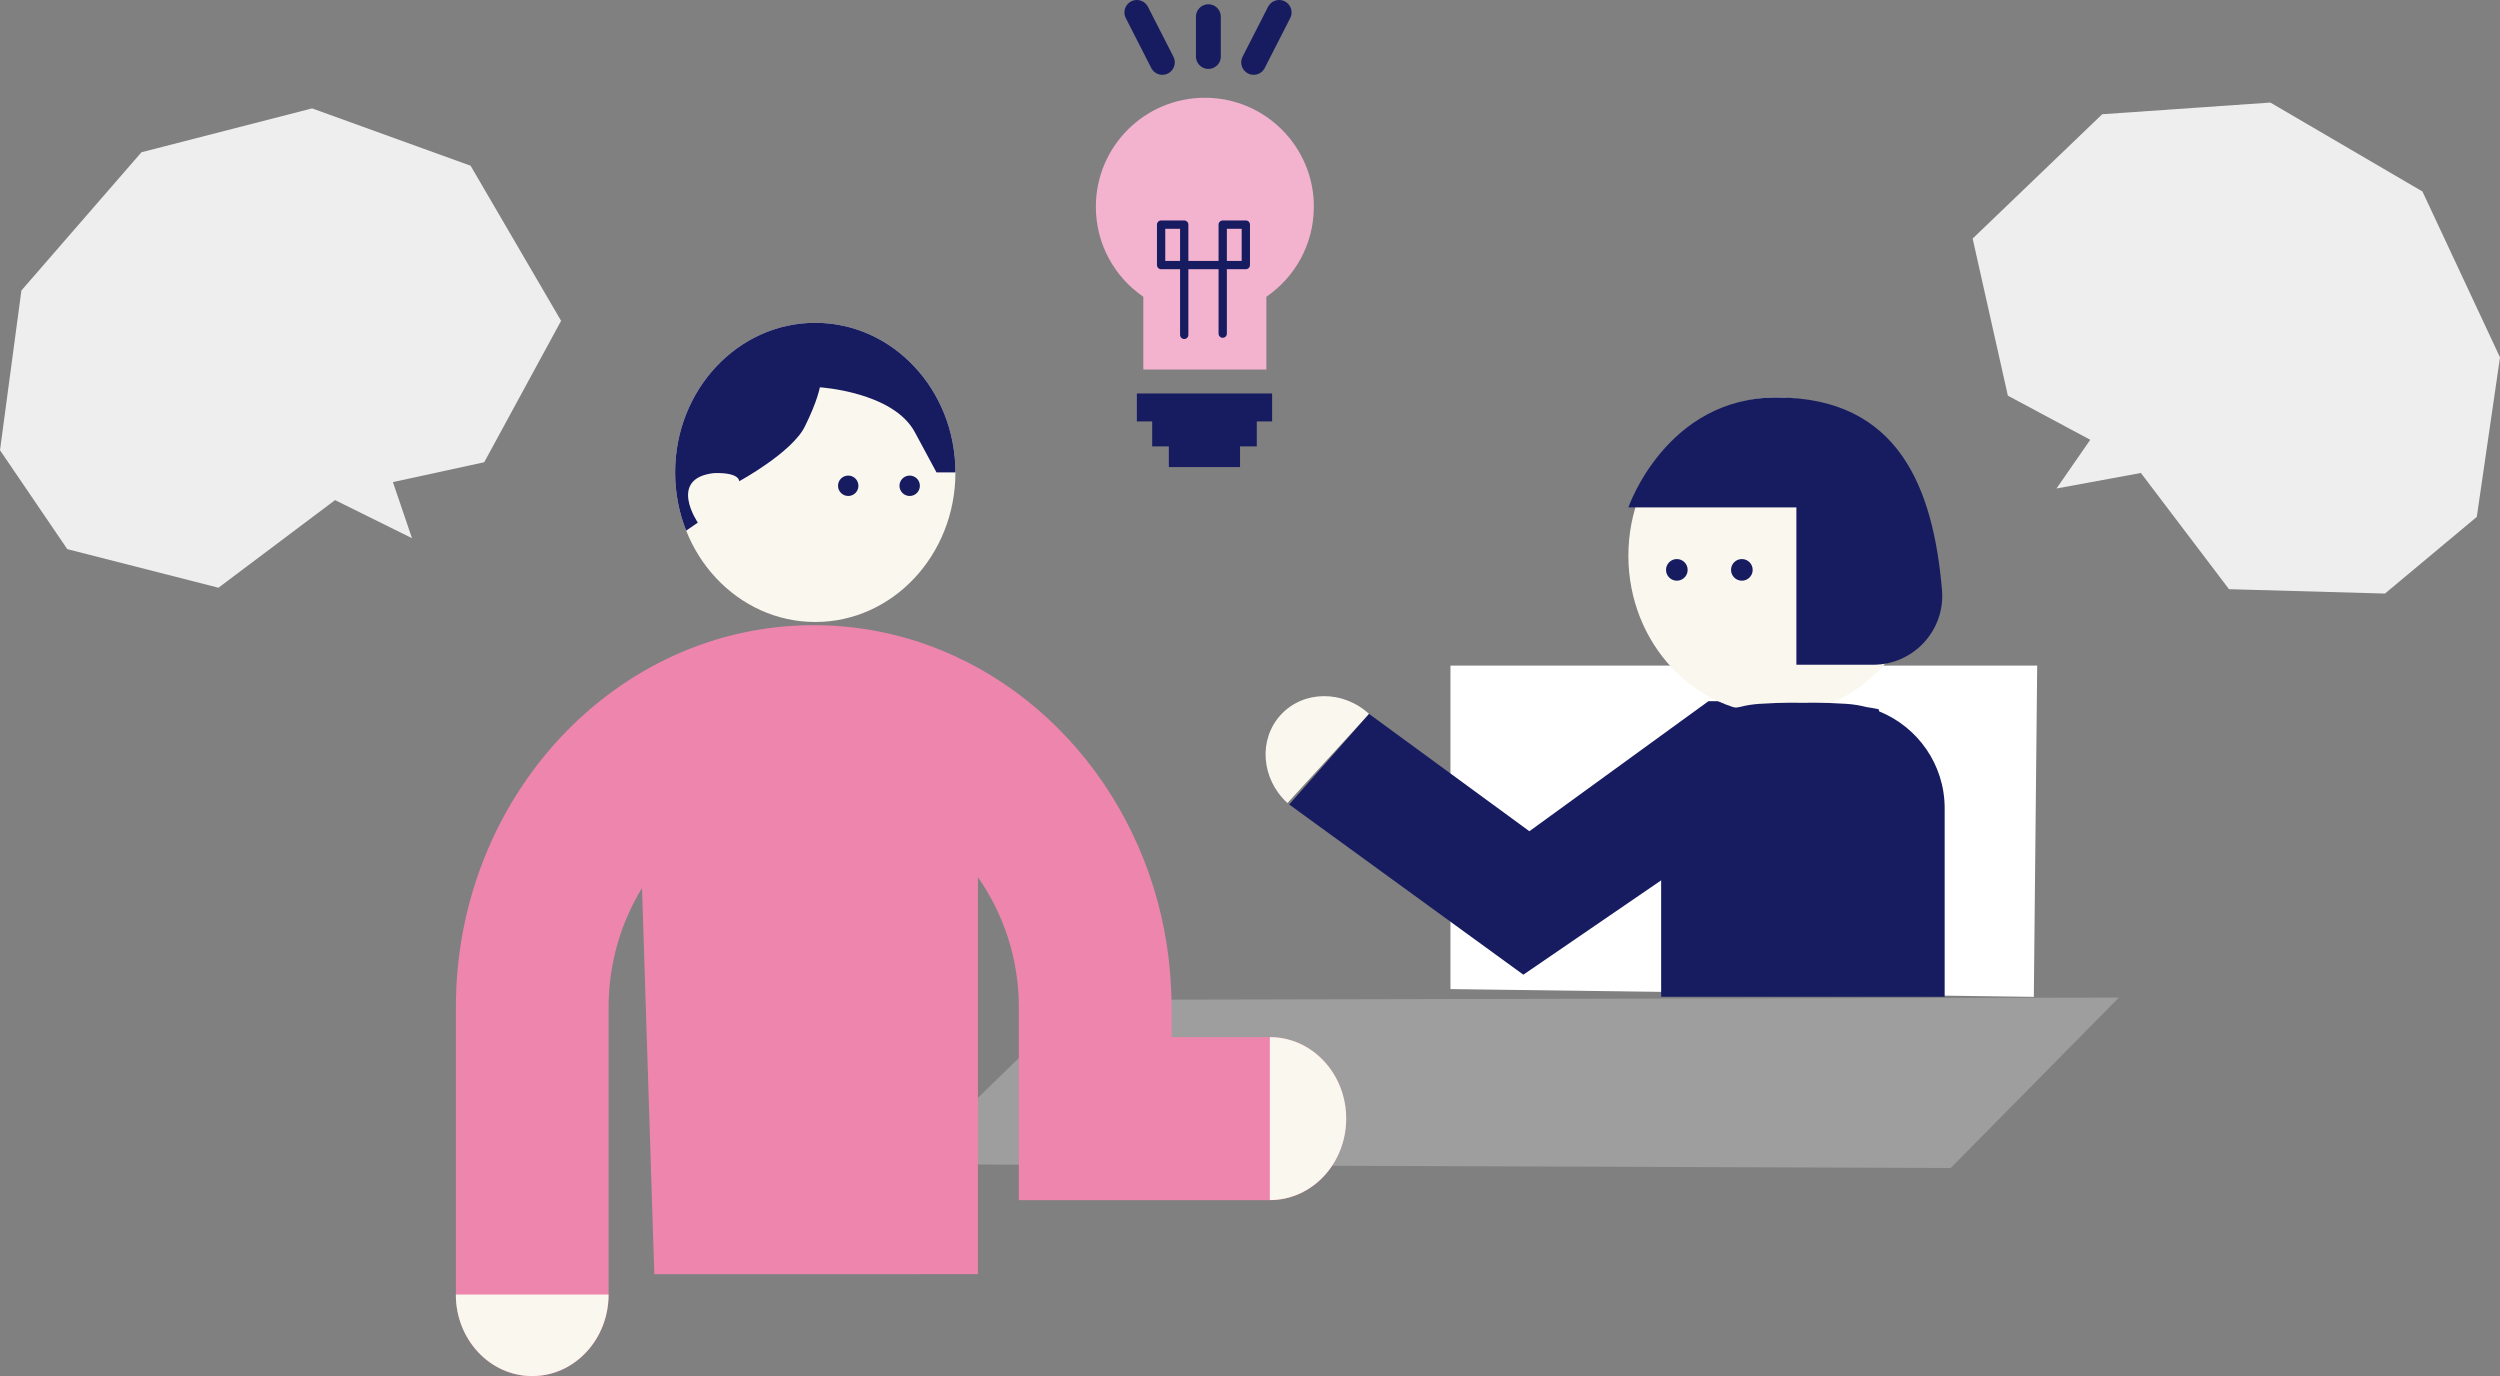
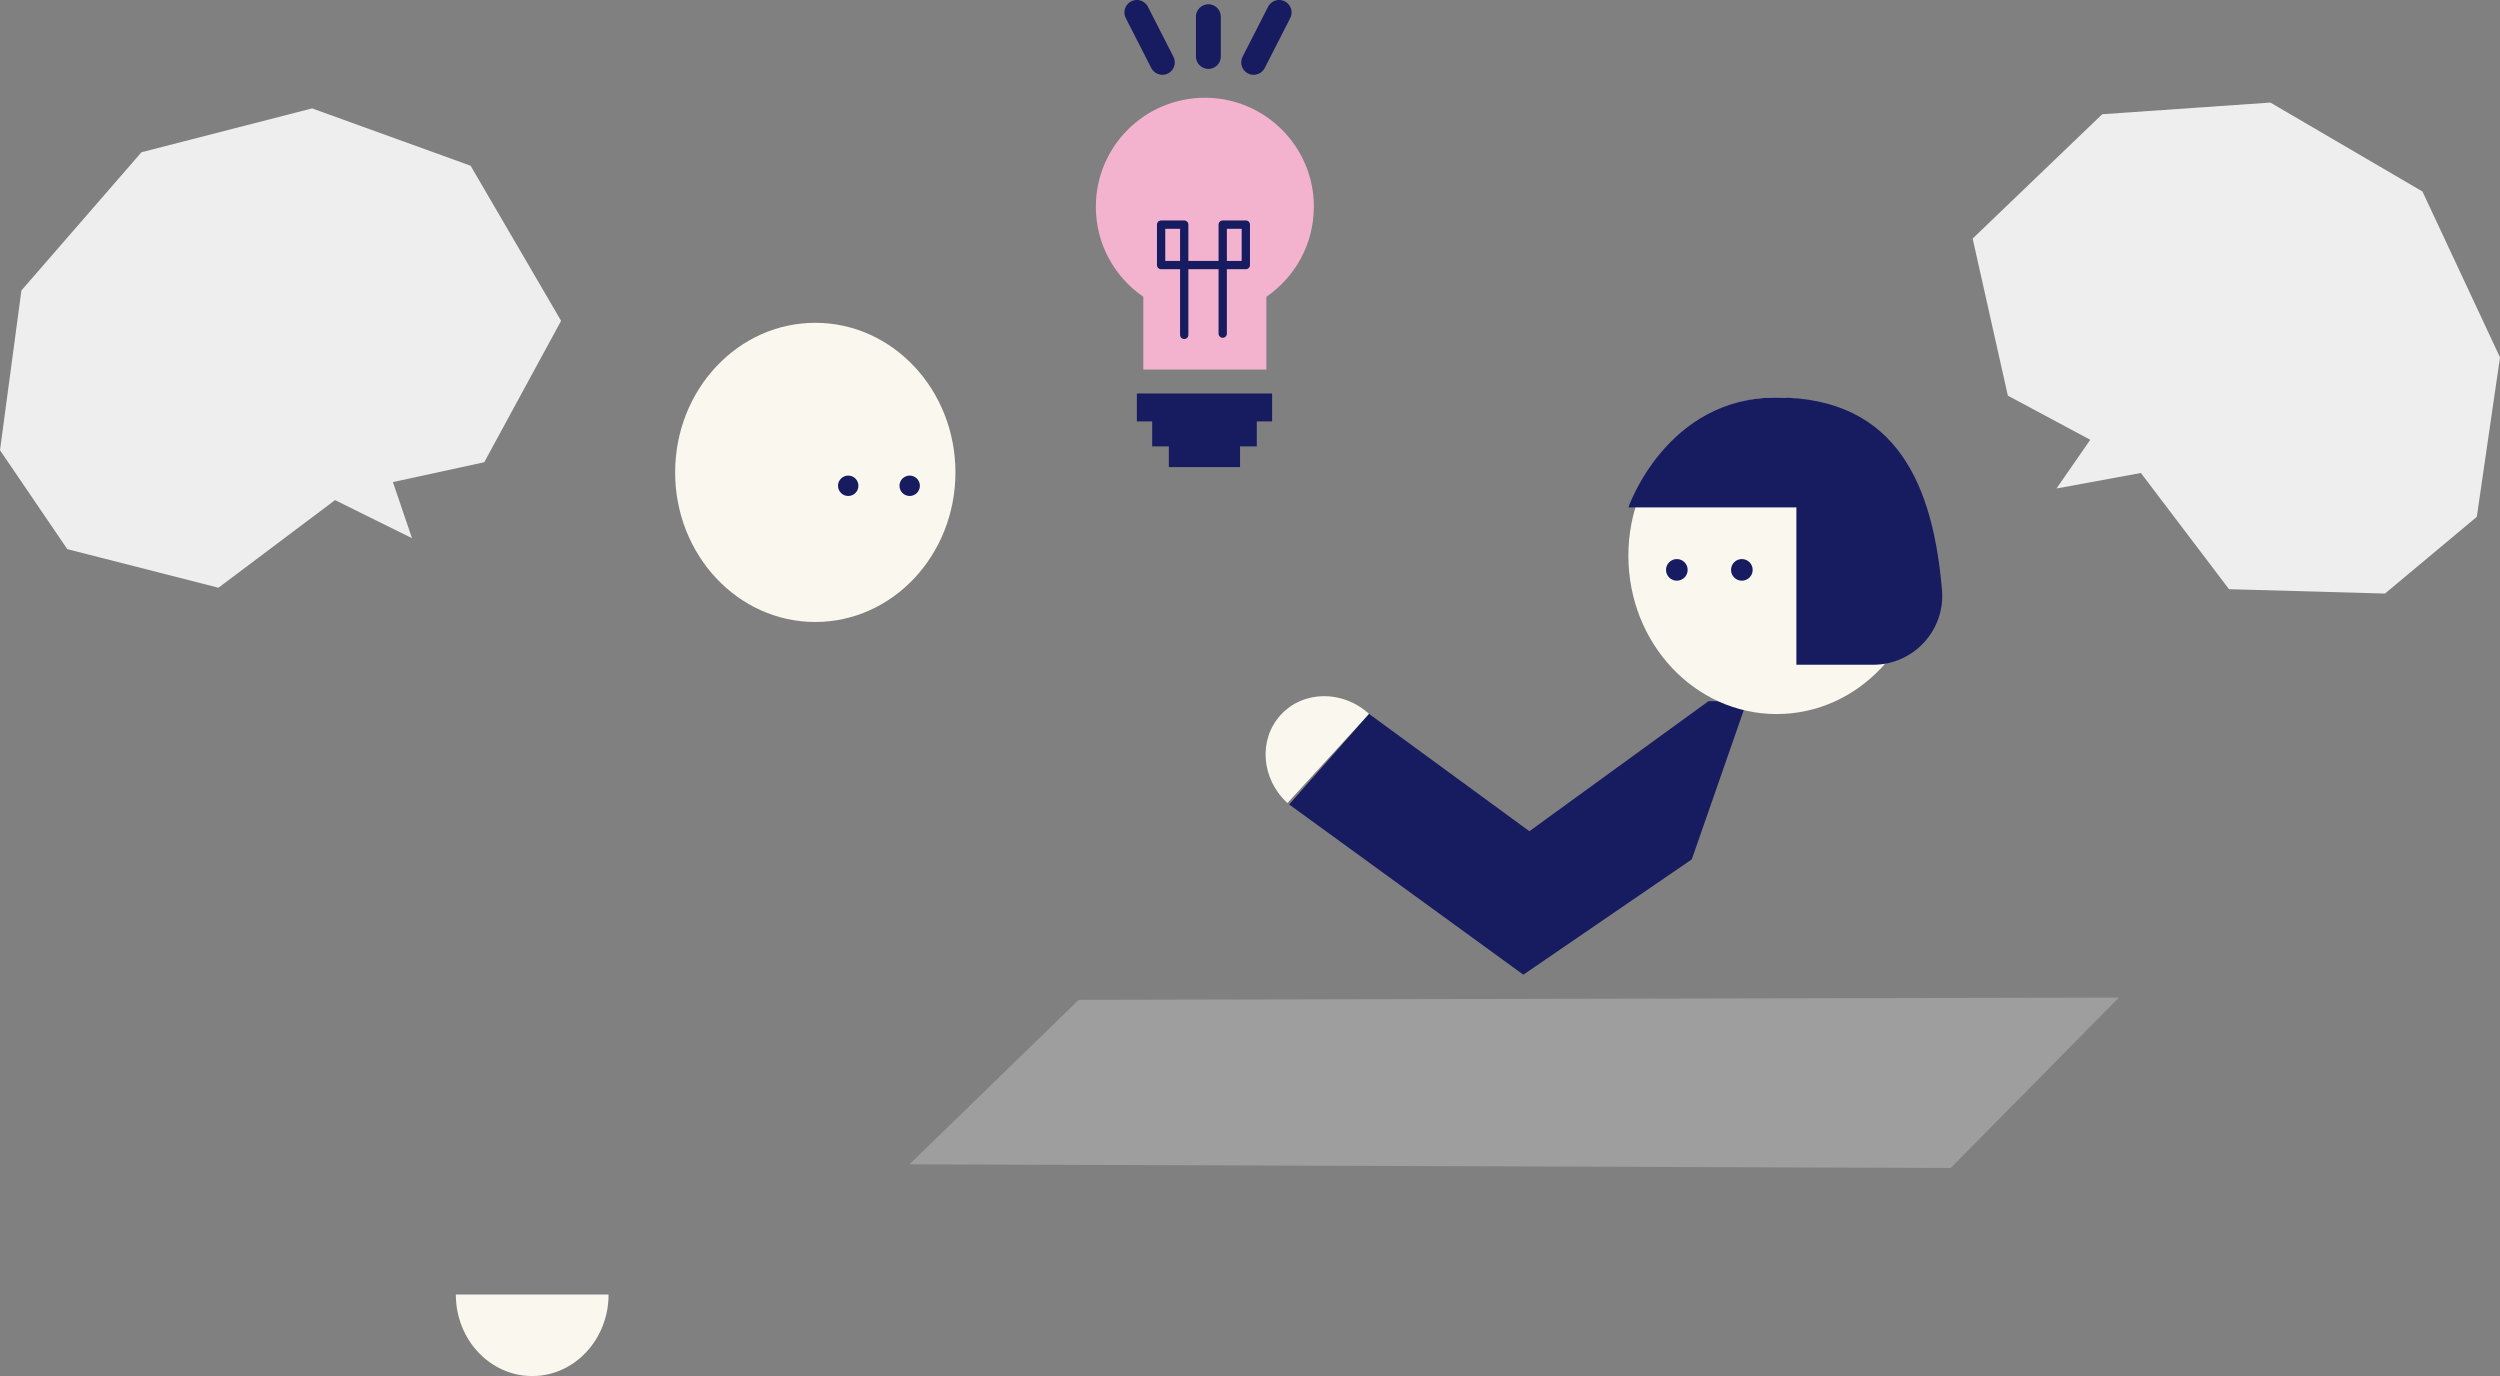
<svg xmlns="http://www.w3.org/2000/svg" id="_レイヤー_2" data-name="レイヤー 2" viewBox="0 0 526.78 289.96">
  <rect x="0" y="0" width="526.78" height="289.96" fill="#808080" stroke="none" />
  <defs>
    <style>
      .cls-1 {
        stroke-width: 5.24px;
      }

      .cls-1, .cls-2 {
        fill: none;
        stroke: #171c61;
        stroke-linecap: round;
        stroke-linejoin: round;
      }

      .cls-3 {
        fill: #ed85ad;
      }

      .cls-3, .cls-4, .cls-5, .cls-6, .cls-7, .cls-8, .cls-9 {
        stroke-width: 0px;
      }

      .cls-4 {
        fill: #f9f7ee;
      }

      .cls-5 {
        fill: #eeeeef;
      }

      .cls-2 {
        stroke-width: 1.75px;
      }

      .cls-6 {
        fill: #171c61;
      }

      .cls-7 {
        fill: #fff;
      }

      .cls-8 {
        fill: #f3b3cf;
      }

      .cls-9 {
        fill: #9e9e9f;
      }
    </style>
  </defs>
  <g id="_レイヤー_1-2" data-name="レイヤー 1">
    <g>
      <polygon class="cls-5" points="14.18 115.71 46.03 123.84 70.6 105.38 86.81 113.4 82.79 101.58 102.03 97.4 118.23 67.6 99.16 34.92 65.76 22.84 29.81 32.08 4.51 61.21 0 94.87 14.18 115.71" />
      <polygon class="cls-5" points="502.54 125.07 469.68 124.15 451.11 99.66 433.33 102.93 440.44 92.67 423.08 83.37 415.66 50.27 442.96 24.07 478.39 21.61 510.44 40.35 526.78 75.3 521.89 108.91 502.54 125.07" />
      <g>
        <path class="cls-8" d="M276.85,43.57c0-12.68-10.28-22.97-22.97-22.97s-22.97,10.28-22.97,22.97c0,7.87,3.96,14.82,10,18.96v15.33h25.93v-15.33c6.04-4.14,10-11.08,10-18.96Z" />
        <g>
          <rect class="cls-6" x="239.55" y="82.91" width="28.5" height="5.89" />
          <rect class="cls-6" x="242.78" y="88.17" width="22.04" height="5.89" />
          <rect class="cls-6" x="246.29" y="92.53" width="15" height="5.89" />
        </g>
        <polyline class="cls-2" points="249.53 70.56 249.53 47.33 244.66 47.33 244.66 55.85 262.51 55.85 262.51 47.33 257.64 47.33 257.64 70.3" />
        <line class="cls-1" x1="254.62" y1="3.52" x2="254.62" y2="11.9" />
        <line class="cls-1" x1="239.55" y1="2.62" x2="244.92" y2="13.14" />
        <line class="cls-1" x1="269.53" y1="2.62" x2="264.16" y2="13.14" />
      </g>
      <g>
        <polygon class="cls-9" points="411.04 246.11 191.65 245.33 227.3 210.68 446.48 210.2 411.04 246.11" />
-         <polygon class="cls-7" points="305.63 208.41 305.63 140.25 429.26 140.25 428.55 210.05 305.63 208.41" />
        <g>
          <path class="cls-4" d="M288.48,150.43c-5.54-5.07-13.87-4.98-18.62.21-4.75,5.19-4.12,13.5,1.42,18.57" />
          <polygon class="cls-6" points="356.48 181.08 320.99 205.38 271.64 169.51 288.48 150.43 322.26 175.15 359.99 147.75 368.09 147.75 356.48 181.08" />
        </g>
        <path class="cls-4" d="M374.37,150.46c-17.26,0-31.25-14.93-31.25-33.36,0-18.42,13.99-33.36,31.25-33.36,17.26,0,31.25,14.93,31.25,33.36,0,18.42-13.99,33.36-31.25,33.36Z" />
        <circle class="cls-6" cx="367.03" cy="120.08" r="2.28" />
        <circle class="cls-6" cx="353.33" cy="120.08" r="2.28" />
        <path class="cls-6" d="M394.71,140.07h-16.19v-33.15s-35.4,0-35.4,0c0,0,7.93-23.17,31.25-23.17,25.76,0,32.99,19.14,34.83,40.56.73,8.47-5.98,15.76-14.48,15.76Z" />
-         <path class="cls-6" d="M395.97,149.9l-.1-.44s-.82-.22-2.63-.48c-1.35-.35-2.74-.58-4.18-.67-2.51-.16-4.79-.24-6.53-.24-.92,0-1.79,0-2.64.02-.84-.01-1.72-.02-2.64-.02-1.75,0-4.02.08-6.53.24-1.44.09-2.83.32-4.18.67-1.81.26-2.63.48-2.63.48l-.1.44c-8.11,3.29-13.79,11.2-13.79,20.39v19.58s0,20.17,0,20.17h6.07s47.6,0,47.6,0h6.07s0-20.17,0-20.17v-19.58c0-9.19-5.68-17.11-13.79-20.39Z" />
      </g>
      <g>
-         <path class="cls-3" d="M206.06,268.48v-83.65c5.35,7.68,8.62,17.09,8.62,27.38v40.67h52.89c8.89,0,16.09-7.69,16.09-17.17,0-9.49-7.2-17.17-16.09-17.17h-20.71s0-6.32,0-6.32c0-35.27-21.36-65.32-51-76.17-7.66-2.8-15.86-4.32-24.4-4.32-41.58,0-75.4,36.11-75.4,80.49v60.58c0,9.49,7.2,17.17,16.09,17.17s16.09-7.69,16.09-17.17v-60.58c0-9.26,2.62-17.86,7.04-25.1l2.59,81.37" />
        <path class="cls-4" d="M96.05,272.78c0,9.49,7.2,17.17,16.09,17.17s16.09-7.69,16.09-17.17" />
-         <path class="cls-4" d="M267.57,252.87c8.89,0,16.09-7.69,16.09-17.17,0-9.49-7.2-17.17-16.09-17.17" />
        <g>
          <path class="cls-4" d="M171.79,131.06c16.31,0,29.53-14.11,29.53-31.52s-13.22-31.52-29.53-31.52c-16.31,0-29.53,14.11-29.53,31.52,0,17.41,13.22,31.52,29.53,31.52Z" />
-           <path class="cls-6" d="M201.32,99.54c0-17.41-13.22-31.52-29.53-31.52-16.31,0-29.53,14.11-29.53,31.52,0,4.35.83,8.5,2.32,12.27l2.46-1.69s-6.43-9.36,3.45-10.44c5.49-.14,5.26,1.73,5.26,1.73h0s11.11-6.05,13.82-11.5c2.71-5.44,3.18-8.3,3.18-8.3,0,0,15.44.95,20.01,9.44l4.57,8.49h3.98Z" />
          <circle class="cls-6" cx="178.73" cy="102.36" r="2.15" />
          <circle class="cls-6" cx="191.68" cy="102.36" r="2.15" />
        </g>
      </g>
    </g>
  </g>
</svg>